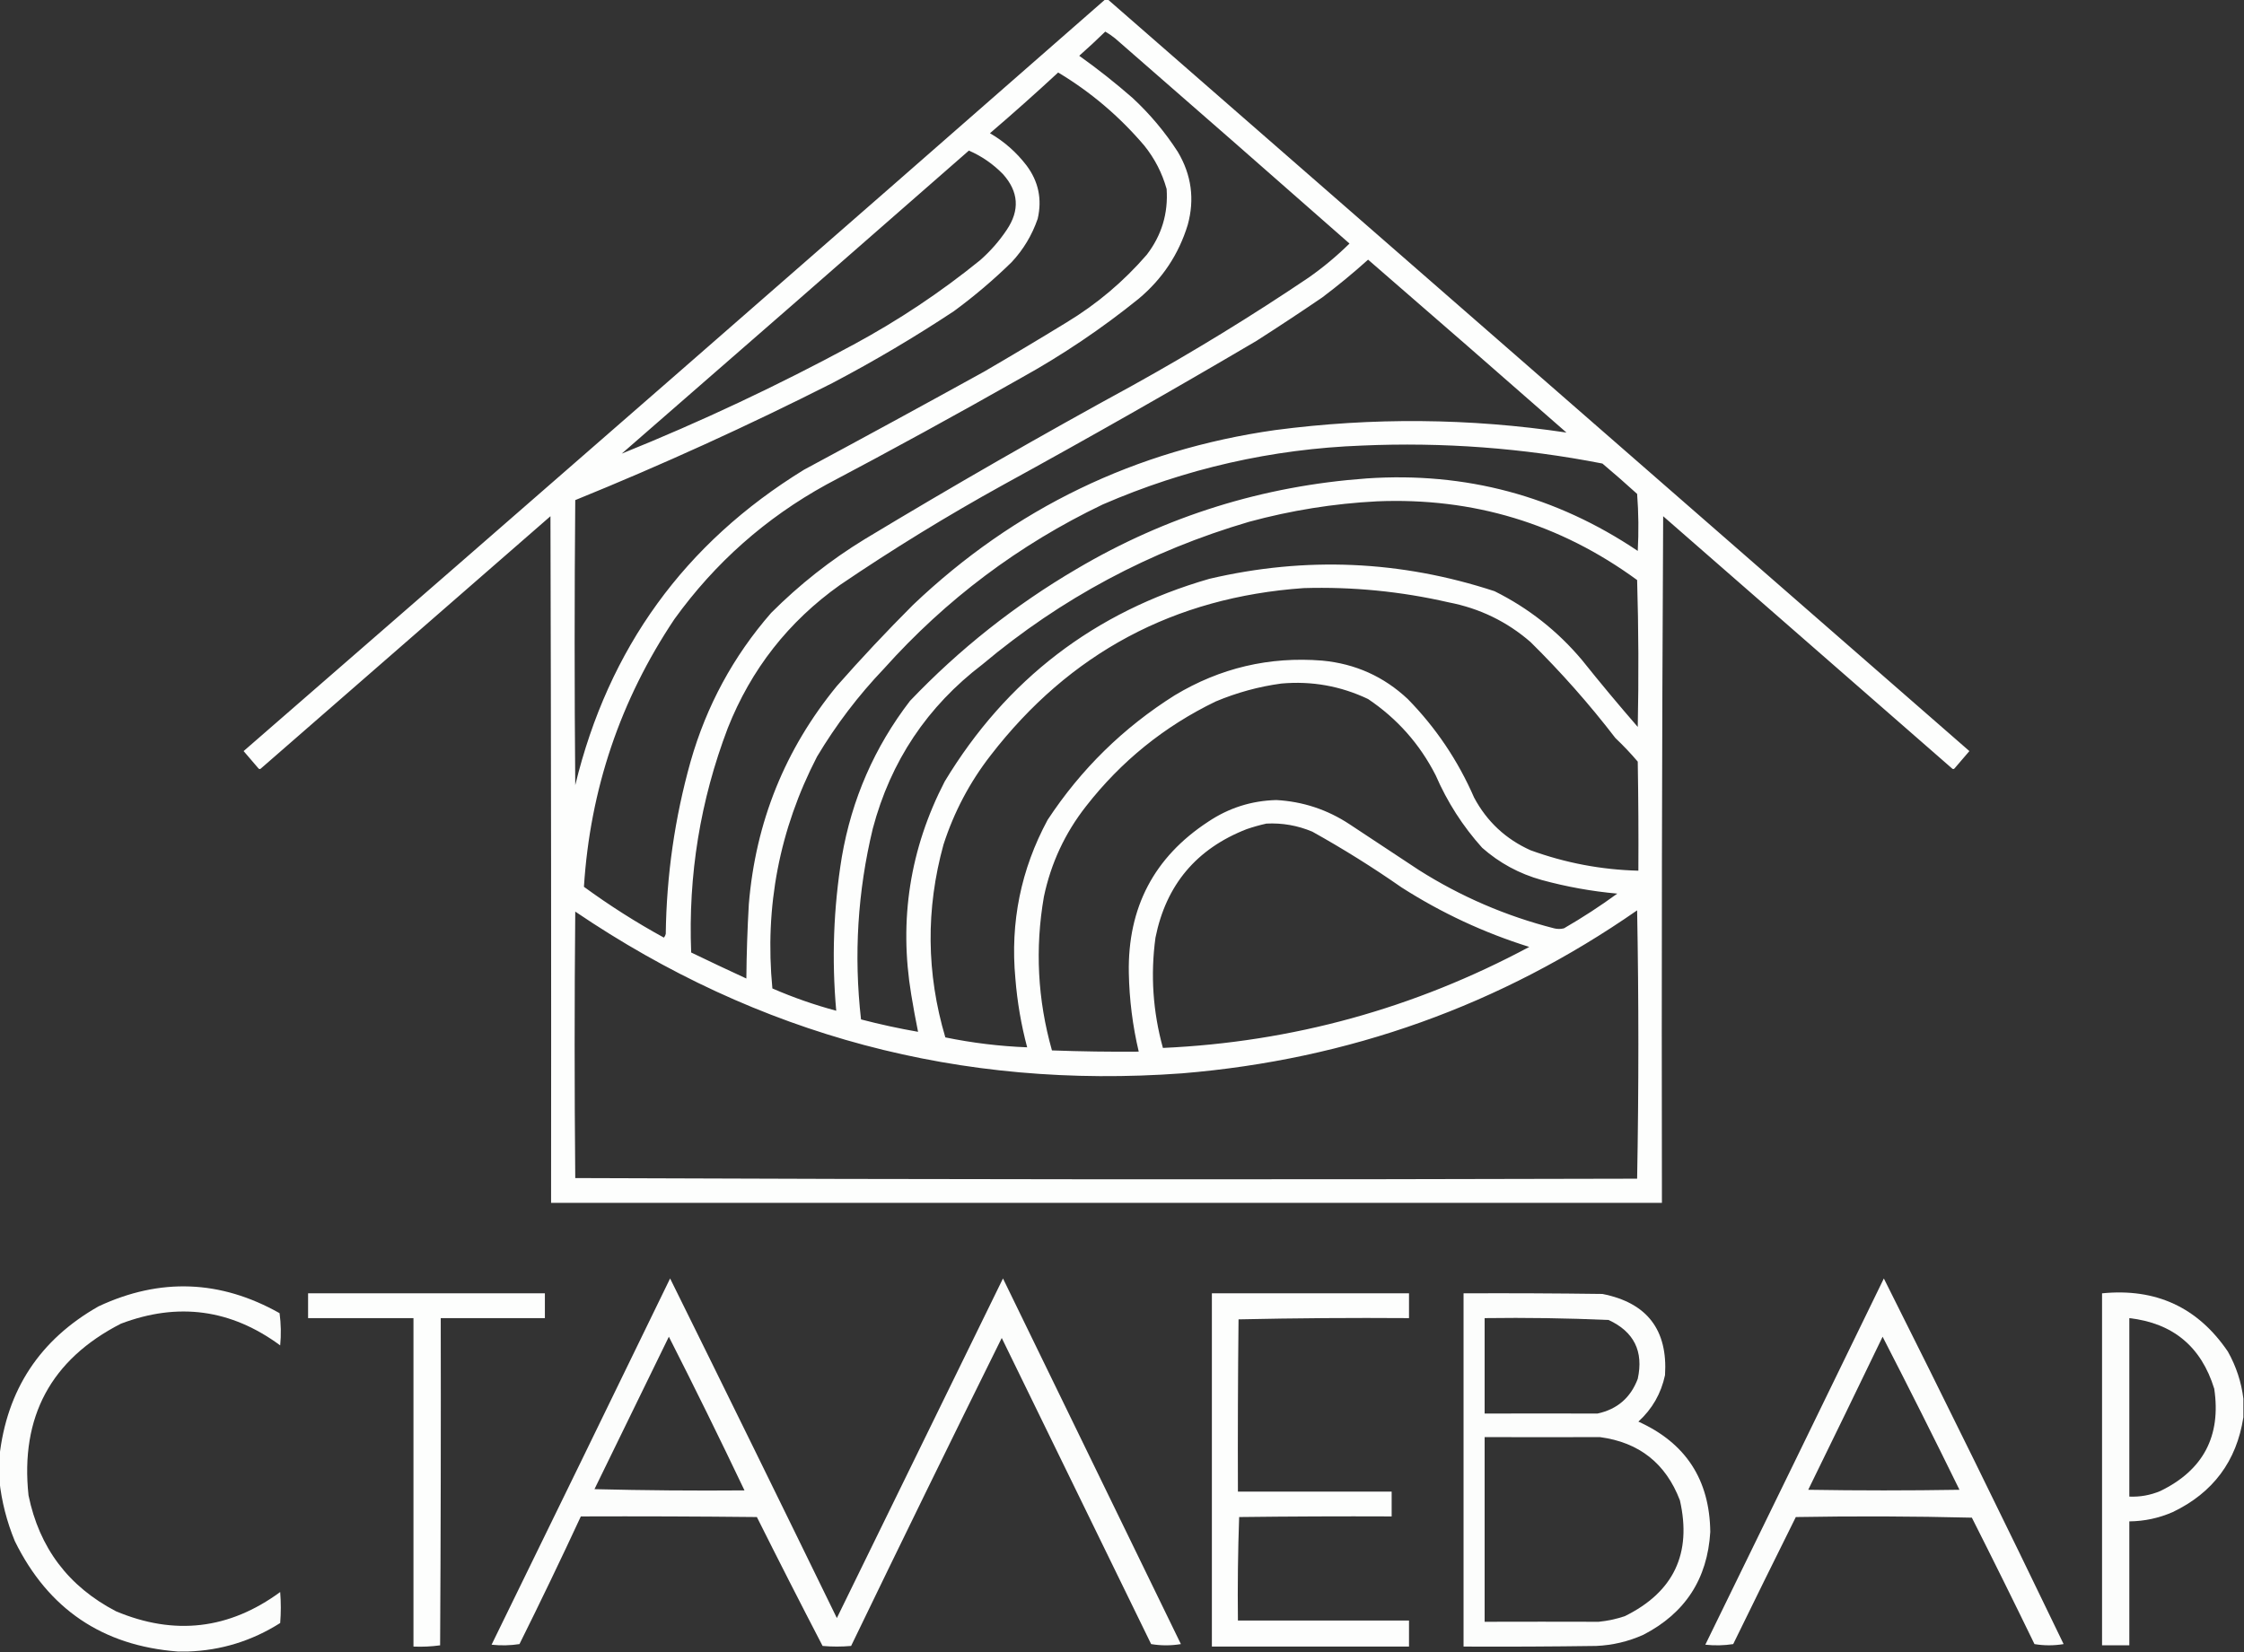
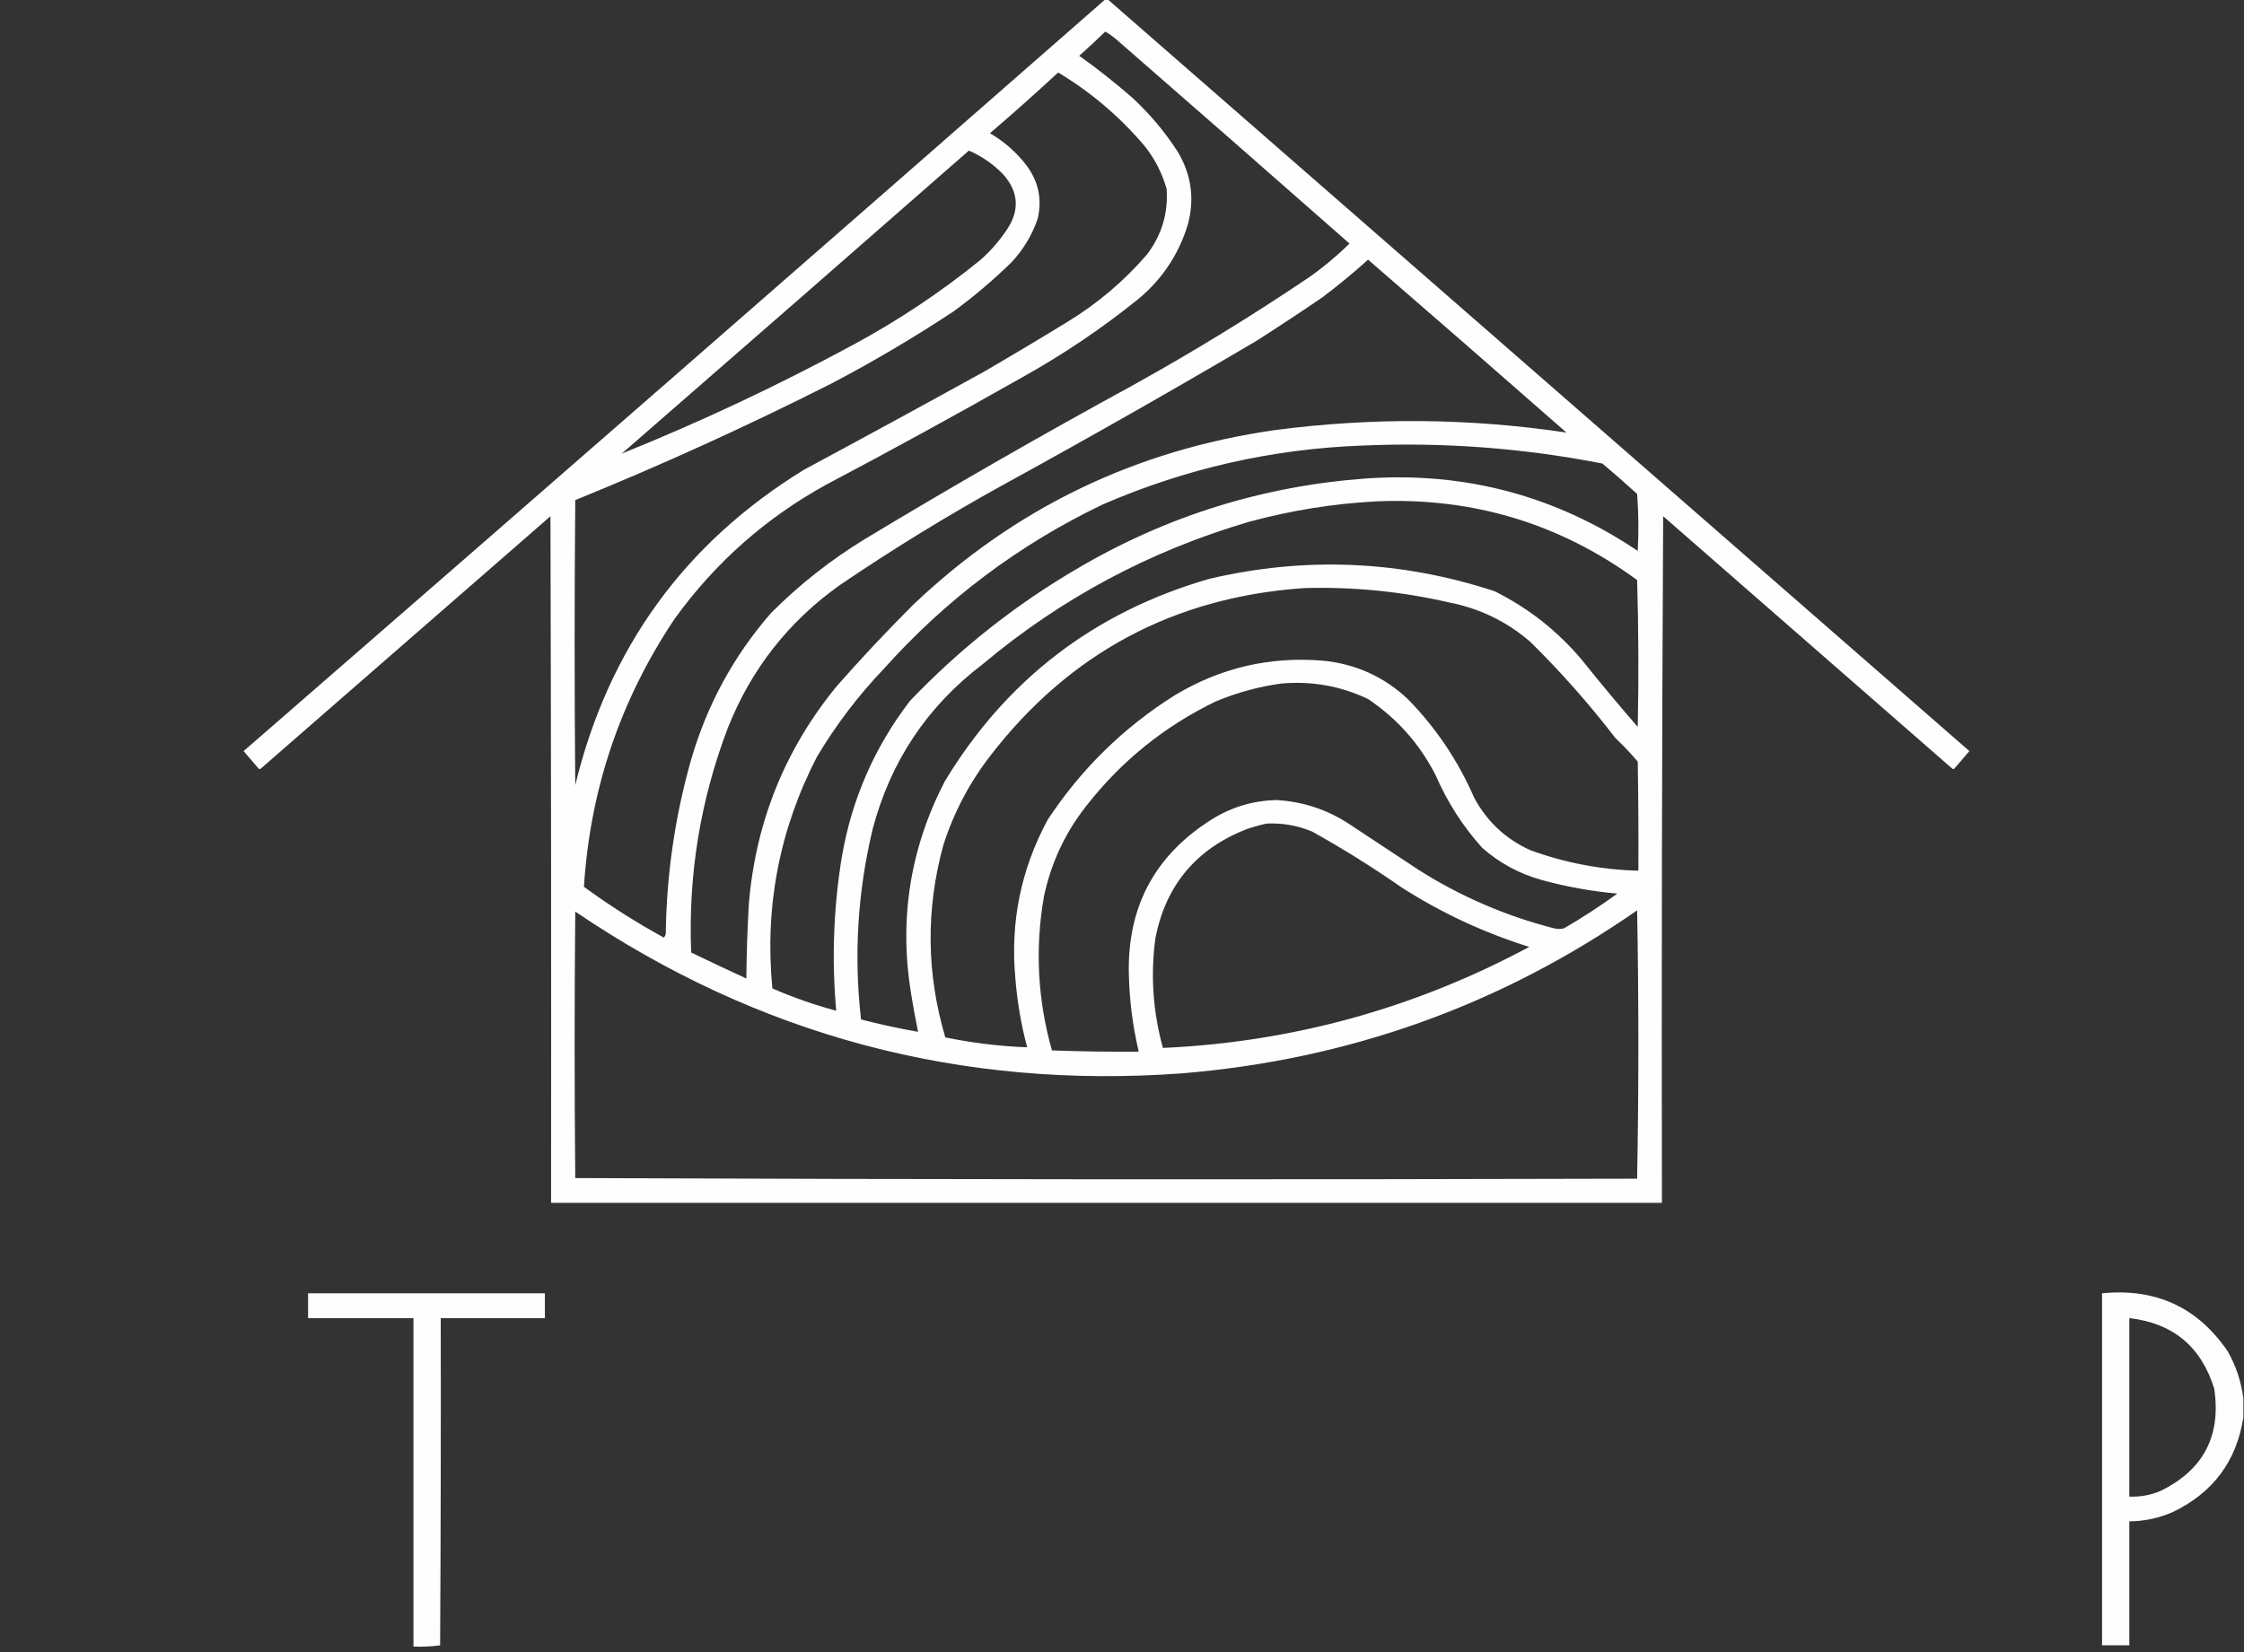
<svg xmlns="http://www.w3.org/2000/svg" version="1.1" width="1810px" height="1333px" style="shape-rendering:geometricPrecision; text-rendering:geometricPrecision; image-rendering:optimizeQuality; fill-rule:evenodd; clip-rule:evenodd">
  <rect width="100%" height="100%" fill="#333333" stroke="none" />
  <g>
    <path style="opacity:0.994" fill="#fefffe" d="M 891.5,-0.5 C 892.167,-0.5 892.833,-0.5 893.5,-0.5C 1125.09,201.649 1356.76,403.816 1588.5,606C 1584.5,610.667 1580.5,615.333 1576.5,620C 1575.83,620.667 1575.17,620.667 1574.5,620C 1496.83,552.167 1419.17,484.333 1341.5,416.5C 1340.5,601.165 1340.17,785.832 1340.5,970.5C 1041.83,970.5 743.167,970.5 444.5,970.5C 444.667,785.833 444.5,601.166 444,416.5C 366.167,484.333 288.333,552.167 210.5,620C 209.833,620.667 209.167,620.667 208.5,620C 204.5,615.333 200.5,610.667 196.5,606C 428.613,404.287 660.28,202.121 891.5,-0.5 Z M 891.5,25.5 C 894.268,27.087 896.935,28.921 899.5,31C 962.673,86.009 1025.67,141.176 1088.5,196.5C 1078.26,206.579 1067.26,215.745 1055.5,224C 1009.5,255.007 962.169,284.007 913.5,311C 840.521,350.817 768.521,392.15 697.5,435C 670.035,451.784 644.869,471.618 622,494.5C 591.517,529.449 569.85,569.449 557,614.5C 544.269,659.948 537.603,706.281 537,753.5C 536.751,754.624 536.251,755.624 535.5,756.5C 513.069,744.207 491.569,730.54 471,715.5C 476.015,636.785 500.349,564.785 544,499.5C 576.751,454.075 617.584,417.908 666.5,391C 719.314,363.095 771.648,334.429 823.5,305C 857.066,286.391 888.732,265.058 918.5,241C 937.565,225.024 950.732,205.191 958,181.5C 963.73,160.743 961.063,141.076 950,122.5C 939.714,106.537 927.548,92.037 913.5,79C 899.712,66.944 885.379,55.611 870.5,45C 877.697,38.634 884.697,32.134 891.5,25.5 Z M 853.5,58.5 C 879.729,74.203 902.896,93.87 923,117.5C 931.386,127.939 937.386,139.606 941,152.5C 942.323,172.197 936.989,189.864 925,205.5C 906.35,227.07 884.85,245.237 860.5,260C 838.332,273.585 815.999,286.918 793.5,300C 745.327,326.587 696.993,352.921 648.5,379C 552.273,438.149 490.773,522.982 464,633.5C 463.333,556.833 463.333,480.167 464,403.5C 534.402,374.885 603.569,343.385 671.5,309C 705.21,291.26 737.876,271.927 769.5,251C 785.881,238.959 801.381,225.792 816,211.5C 825.45,201.366 832.45,189.699 837,176.5C 840.648,160.736 837.648,146.403 828,133.5C 819.843,122.853 810.01,114.186 798.5,107.5C 817.176,91.487 835.51,75.153 853.5,58.5 Z M 781.5,121.5 C 791.841,125.986 801.007,132.32 809,140.5C 821.69,154.678 822.69,169.678 812,185.5C 805.951,194.556 798.784,202.722 790.5,210C 758.676,235.805 724.676,258.471 688.5,278C 627.685,310.912 565.351,340.245 501.5,366C 595.026,284.635 688.36,203.135 781.5,121.5 Z M 1103.5,209.5 C 1156.96,255.791 1210.29,302.291 1263.5,349C 1185.34,337.339 1107.01,336.673 1028.5,347C 915.727,363.06 818.394,410.06 736.5,488C 715.267,509.23 694.767,531.063 675,553.5C 633.152,604.571 609.485,663.237 604,729.5C 602.851,749.48 602.185,769.48 602,789.5C 587.122,782.645 572.288,775.645 557.5,768.5C 555.005,706.14 564.838,645.807 587,587.5C 605.819,539.987 635.986,501.487 677.5,472C 720.179,443.017 764.179,416.017 809.5,391C 878.15,353.345 946.15,314.679 1013.5,275C 1031.34,263.582 1049,251.915 1066.5,240C 1079.31,230.347 1091.65,220.18 1103.5,209.5 Z M 1098.5,359.5 C 1163.76,356.629 1228.43,361.463 1292.5,374C 1301.98,381.98 1311.31,390.147 1320.5,398.5C 1321.67,413.822 1321.83,429.156 1321,444.5C 1255.05,400.135 1182.22,380.635 1102.5,386C 1018.75,392.027 940.753,416.361 868.5,459C 818.767,488.141 773.934,523.641 734,565.5C 705.353,602.812 687.02,644.812 679,691.5C 672.282,732.643 670.782,773.976 674.5,815.5C 656.881,810.773 639.714,804.773 623,797.5C 616.653,731.572 628.653,669.239 659,610.5C 674.314,584.845 692.314,561.178 713,539.5C 763.078,483.558 821.911,439.391 889.5,407C 956.275,378.054 1025.94,362.221 1098.5,359.5 Z M 1110.5,404.5 C 1188.14,401.232 1258.14,422.399 1320.5,468C 1321.66,507.429 1321.83,546.929 1321,586.5C 1305.62,568.792 1290.62,550.792 1276,532.5C 1256.3,509.08 1232.8,490.58 1205.5,477C 1129.78,452.175 1053.12,448.841 975.5,467C 882.879,493.701 811.713,548.201 762,630.5C 733.955,684.771 724.955,742.104 735,802.5C 736.644,812.55 738.477,822.55 740.5,832.5C 725.026,829.798 709.693,826.465 694.5,822.5C 688.591,770.594 691.758,719.261 704,668.5C 718.428,614.109 747.928,569.942 792.5,536C 855.821,482.828 927.488,444.495 1007.5,421C 1041.39,411.803 1075.73,406.303 1110.5,404.5 Z M 1051.5,474.5 C 1091,473.317 1130,477.15 1168.5,486C 1193.46,490.815 1215.46,501.481 1234.5,518C 1259.19,542.349 1282.03,568.182 1303,595.5C 1309.39,601.557 1315.39,607.891 1321,614.5C 1321.5,643.831 1321.67,673.165 1321.5,702.5C 1291.58,701.736 1262.58,696.236 1234.5,686C 1214.5,676.999 1199.33,662.833 1189,643.5C 1176,613.634 1158.16,587.134 1135.5,564C 1116.15,545.832 1093.15,535.499 1066.5,533C 1023.86,529.576 984.193,538.91 947.5,561C 906.09,587.076 871.924,620.576 845,661.5C 823.445,701.485 814.778,744.152 819,789.5C 820.499,808.327 823.665,826.827 828.5,845C 806.307,844.143 784.307,841.476 762.5,837C 747.183,785.316 746.683,733.483 761,681.5C 769.501,655.158 782.168,631.158 799,609.5C 862.787,526.851 946.953,481.851 1051.5,474.5 Z M 1033.5,551.5 C 1058.02,549.31 1081.35,553.477 1103.5,564C 1127.01,579.839 1145.18,600.339 1158,625.5C 1167.38,647.122 1179.88,666.622 1195.5,684C 1209.42,696.298 1225.42,704.965 1243.5,710C 1263.5,715.467 1283.84,719.134 1304.5,721C 1290.68,731.08 1276.35,740.413 1261.5,749C 1258.83,749.667 1256.17,749.667 1253.5,749C 1214.63,739.062 1178.3,723.395 1144.5,702C 1125.83,689.667 1107.17,677.333 1088.5,665C 1070.57,653.19 1050.9,646.69 1029.5,645.5C 1009.47,646.009 991.141,651.842 974.5,663C 930.877,691.566 909.543,732.232 910.5,785C 910.912,806.461 913.578,827.627 918.5,848.5C 895.155,848.695 871.822,848.362 848.5,847.5C 836.928,806.638 834.761,765.305 842,723.5C 847.702,696.436 859.035,672.102 876,650.5C 904.317,614.174 939.151,586.007 980.5,566C 997.651,558.798 1015.32,553.965 1033.5,551.5 Z M 1021.5,664.5 C 1034.34,663.861 1046.67,666.028 1058.5,671C 1083.3,684.813 1107.3,699.813 1130.5,716C 1162.65,736.571 1196.98,752.571 1233.5,764C 1140.87,813.609 1042.37,840.776 938,845.5C 929.913,816.213 927.913,786.546 932,756.5C 940.531,713.965 965.031,684.798 1005.5,669C 1010.87,667.16 1016.21,665.66 1021.5,664.5 Z M 1320.5,734.5 C 1321.83,806.569 1321.83,878.736 1320.5,951C 1034.93,951.833 749.431,951.666 464,950.5C 463.333,878.833 463.333,807.167 464,735.5C 611.692,835.597 774.859,879.097 953.5,866C 1088.02,854.892 1210.36,811.058 1320.5,734.5 Z" />
  </g>
  <g>
-     <path style="opacity:0.991" fill="#fefffe" d="M 540.5,1031.5 C 585.543,1122.59 630.376,1213.92 675,1305.5C 719.682,1214.14 764.349,1122.8 809,1031.5C 856.833,1129.83 904.667,1228.17 952.5,1326.5C 944.5,1327.83 936.5,1327.83 928.5,1326.5C 888.333,1244.17 848.167,1161.83 808,1079.5C 767.1,1162.13 726.6,1244.97 686.5,1328C 678.833,1328.67 671.167,1328.67 663.5,1328C 645.578,1293.49 627.911,1258.82 610.5,1224C 563.168,1223.5 515.835,1223.33 468.5,1223.5C 452.489,1258.01 435.989,1292.35 419,1326.5C 411.58,1327.65 404.08,1327.81 396.5,1327C 444.642,1228.55 492.642,1130.05 540.5,1031.5 Z M 539.5,1078.5 C 560.347,1119.53 580.681,1160.86 600.5,1202.5C 560.161,1202.83 519.828,1202.5 479.5,1201.5C 499.506,1160.47 519.506,1119.47 539.5,1078.5 Z" />
-   </g>
+     </g>
  <g>
-     <path style="opacity:0.989" fill="#fefffe" d="M 1519.5,1031.5 C 1568.59,1129.34 1616.92,1227.68 1664.5,1326.5C 1656.61,1327.81 1648.77,1327.81 1641,1326.5C 1624.44,1292.38 1607.61,1258.38 1590.5,1224.5C 1543.17,1223.33 1495.84,1223.17 1448.5,1224C 1431.54,1258.09 1414.71,1292.26 1398,1326.5C 1390.58,1327.65 1383.08,1327.81 1375.5,1327C 1423.64,1228.55 1471.64,1130.05 1519.5,1031.5 Z M 1518.5,1078.5 C 1539.52,1119.37 1560.19,1160.54 1580.5,1202C 1539.83,1202.67 1499.17,1202.67 1458.5,1202C 1478.64,1160.88 1498.64,1119.72 1518.5,1078.5 Z" />
-   </g>
+     </g>
  <g>
-     <path style="opacity:0.992" fill="#fefffe" d="M 151.5,1332.5 C 148.833,1332.5 146.167,1332.5 143.5,1332.5C 82.738,1327.87 38.904,1298.2 12,1243.5C 5.453,1227.64 1.286,1211.31 -0.5,1194.5C -0.5,1188.17 -0.5,1181.83 -0.5,1175.5C 5.44,1121.39 32.107,1080.89 79.5,1054C 129.108,1030.8 177.774,1032.63 225.5,1059.5C 226.665,1068.15 226.832,1076.81 226,1085.5C 186.45,1056.33 143.616,1050.49 97.5,1068C 41.112,1096.93 16.279,1143.1 23,1206.5C 31.677,1248.84 55.178,1280.01 93.5,1300C 140.682,1319.86 184.849,1314.69 226,1284.5C 226.667,1292.83 226.667,1301.17 226,1309.5C 203.177,1323.94 178.344,1331.61 151.5,1332.5 Z" />
-   </g>
+     </g>
  <g>
    <path style="opacity:0.995" fill="#fefffe" d="M 248.5,1043.5 C 312.167,1043.5 375.833,1043.5 439.5,1043.5C 439.5,1050.17 439.5,1056.83 439.5,1063.5C 411.5,1063.5 383.5,1063.5 355.5,1063.5C 355.667,1151.5 355.5,1239.5 355,1327.5C 347.921,1328.48 340.755,1328.81 333.5,1328.5C 333.5,1240.17 333.5,1151.83 333.5,1063.5C 305.167,1063.5 276.833,1063.5 248.5,1063.5C 248.5,1056.83 248.5,1050.17 248.5,1043.5 Z" />
  </g>
  <g>
-     <path style="opacity:0.993" fill="#fefffe" d="M 977.5,1043.5 C 1030.5,1043.5 1083.5,1043.5 1136.5,1043.5C 1136.5,1050.17 1136.5,1056.83 1136.5,1063.5C 1090.59,1063.17 1044.76,1063.5 999,1064.5C 998.5,1110.83 998.333,1157.17 998.5,1203.5C 1039.83,1203.5 1081.17,1203.5 1122.5,1203.5C 1122.5,1210.17 1122.5,1216.83 1122.5,1223.5C 1081.5,1223.33 1040.5,1223.5 999.5,1224C 998.505,1251.76 998.172,1279.59 998.5,1307.5C 1044.5,1307.5 1090.5,1307.5 1136.5,1307.5C 1136.5,1314.5 1136.5,1321.5 1136.5,1328.5C 1083.5,1328.5 1030.5,1328.5 977.5,1328.5C 977.5,1233.5 977.5,1138.5 977.5,1043.5 Z" />
-   </g>
+     </g>
  <g>
-     <path style="opacity:0.989" fill="#fefffe" d="M 1180.5,1043.5 C 1217.83,1043.33 1255.17,1043.5 1292.5,1044C 1328.46,1051.09 1345.3,1072.93 1343,1109.5C 1339.83,1124.35 1332.66,1136.85 1321.5,1147C 1359.69,1164.22 1379.02,1193.89 1379.5,1236C 1377.23,1273.93 1359.23,1301.59 1325.5,1319C 1313.41,1324.42 1300.75,1327.42 1287.5,1328C 1251.83,1328.5 1216.17,1328.67 1180.5,1328.5C 1180.5,1233.5 1180.5,1138.5 1180.5,1043.5 Z M 1197.5,1063.5 C 1230.88,1063.03 1264.22,1063.53 1297.5,1065C 1318,1074.51 1325.84,1090.34 1321,1112.5C 1315.25,1127.75 1304.41,1137.09 1288.5,1140.5C 1258.22,1140.41 1227.89,1140.41 1197.5,1140.5C 1197.5,1114.83 1197.5,1089.17 1197.5,1063.5 Z M 1197.5,1159.5 C 1228.53,1159.6 1259.53,1159.6 1290.5,1159.5C 1322.12,1163.72 1343.62,1180.72 1355,1210.5C 1364.77,1253.45 1349.94,1284.62 1310.5,1304C 1303.67,1306.29 1296.67,1307.79 1289.5,1308.5C 1258.87,1308.41 1228.21,1308.41 1197.5,1308.5C 1197.5,1258.83 1197.5,1209.17 1197.5,1159.5 Z" />
-   </g>
+     </g>
  <g>
    <path style="opacity:0.987" fill="#fefffe" d="M 1809.5,1128.5 C 1809.5,1133.5 1809.5,1138.5 1809.5,1143.5C 1804.02,1178.91 1785.02,1204.41 1752.5,1220C 1741.34,1224.87 1729.67,1227.37 1717.5,1227.5C 1717.5,1260.83 1717.5,1294.17 1717.5,1327.5C 1710.17,1327.5 1702.83,1327.5 1695.5,1327.5C 1695.5,1232.83 1695.5,1138.17 1695.5,1043.5C 1738.95,1039.15 1772.78,1054.82 1797,1090.5C 1803.71,1102.47 1807.88,1115.14 1809.5,1128.5 Z M 1717.5,1063.5 C 1752.72,1067.54 1775.55,1086.54 1786,1120.5C 1791.66,1158.67 1777.16,1186.17 1742.5,1203C 1734.5,1206.37 1726.17,1207.87 1717.5,1207.5C 1717.5,1159.5 1717.5,1111.5 1717.5,1063.5 Z" />
  </g>
</svg>